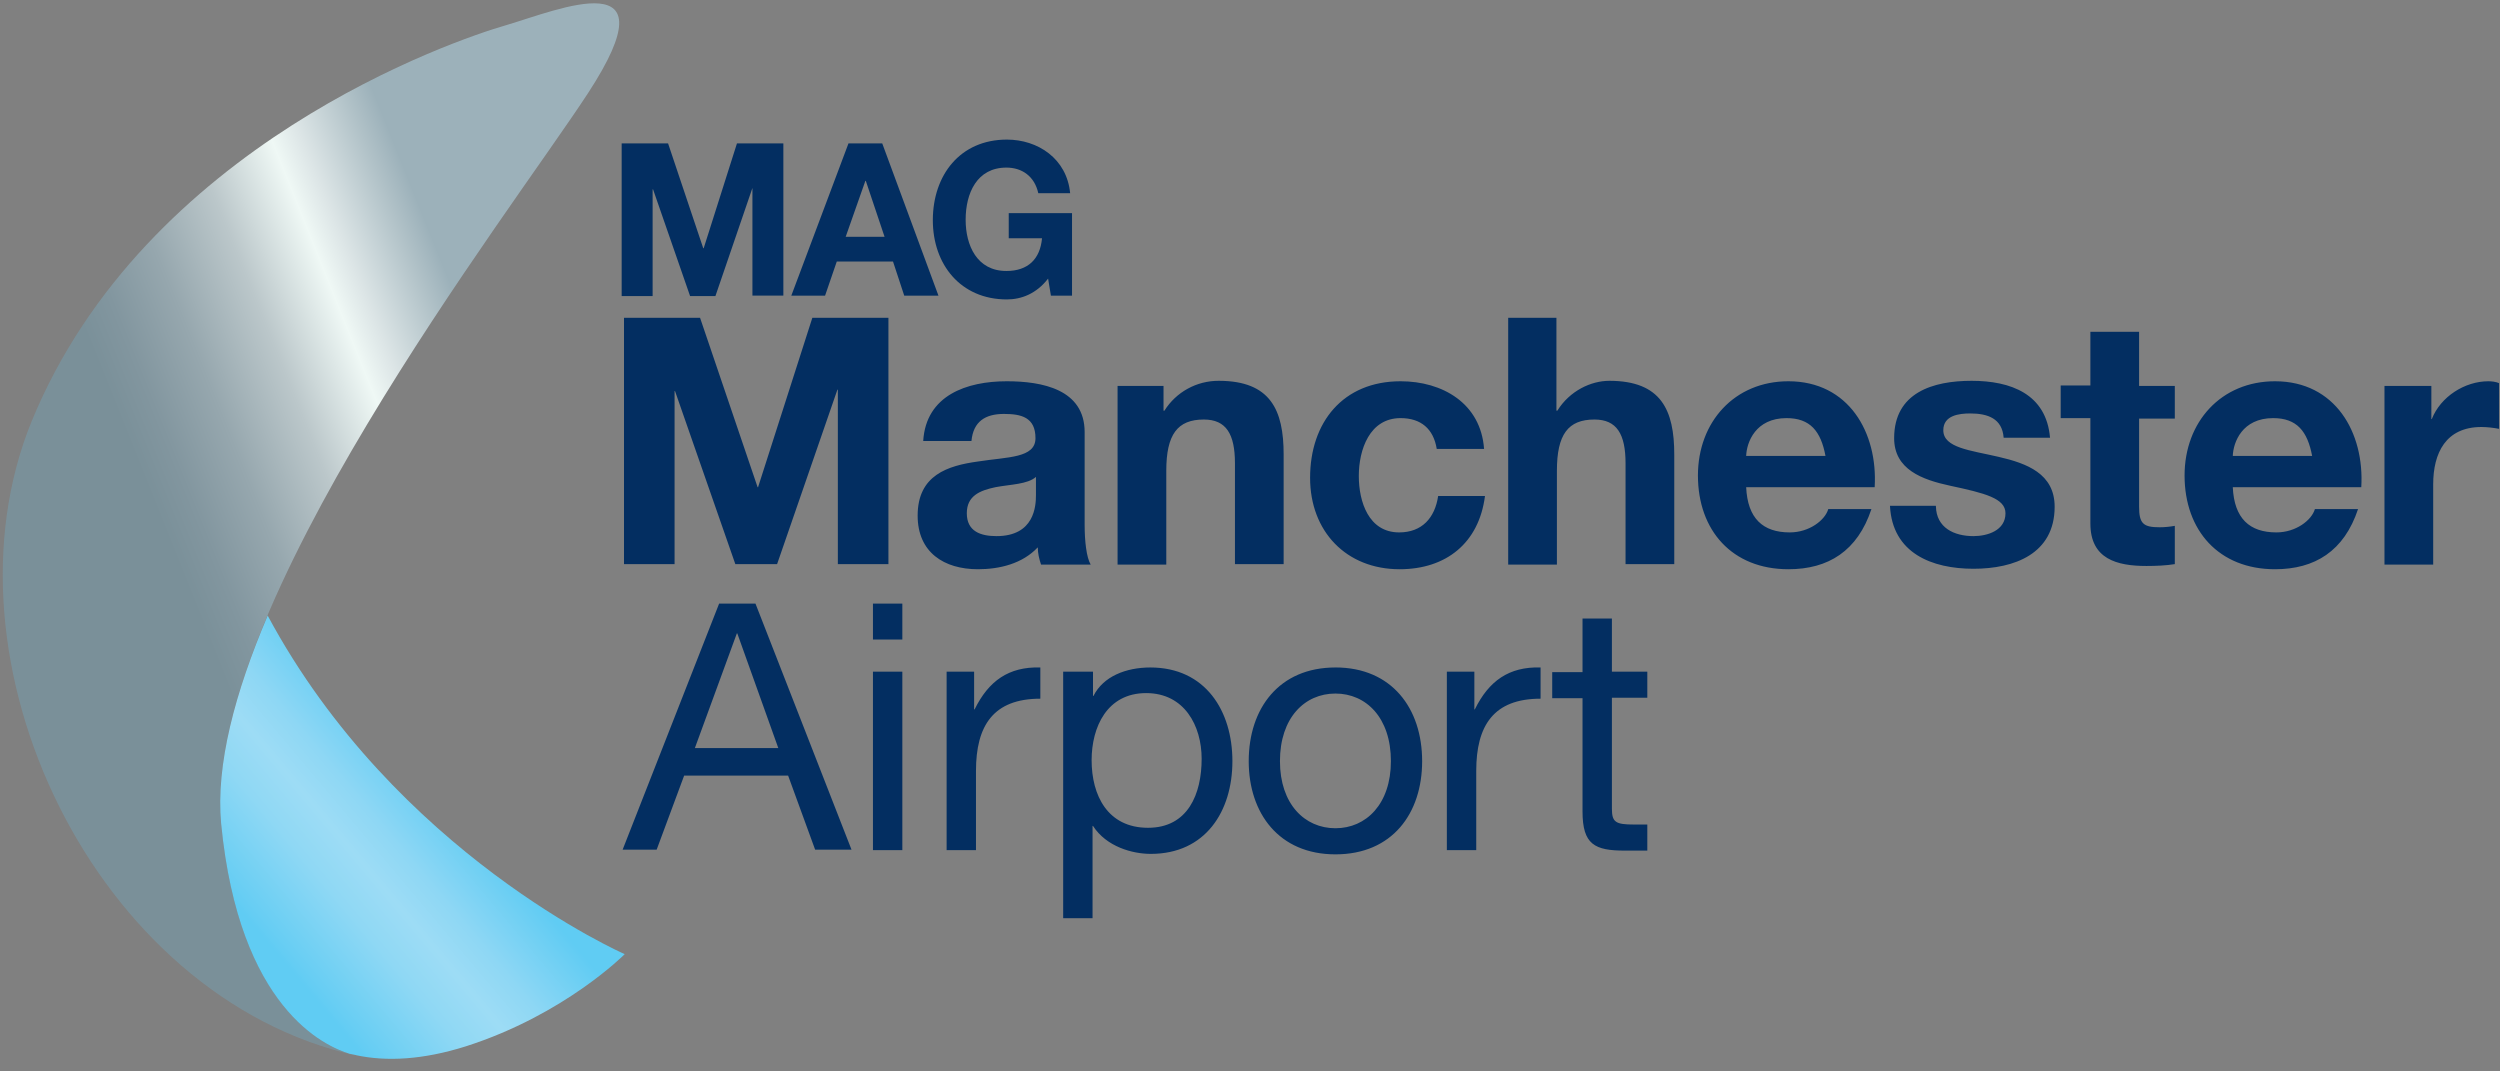
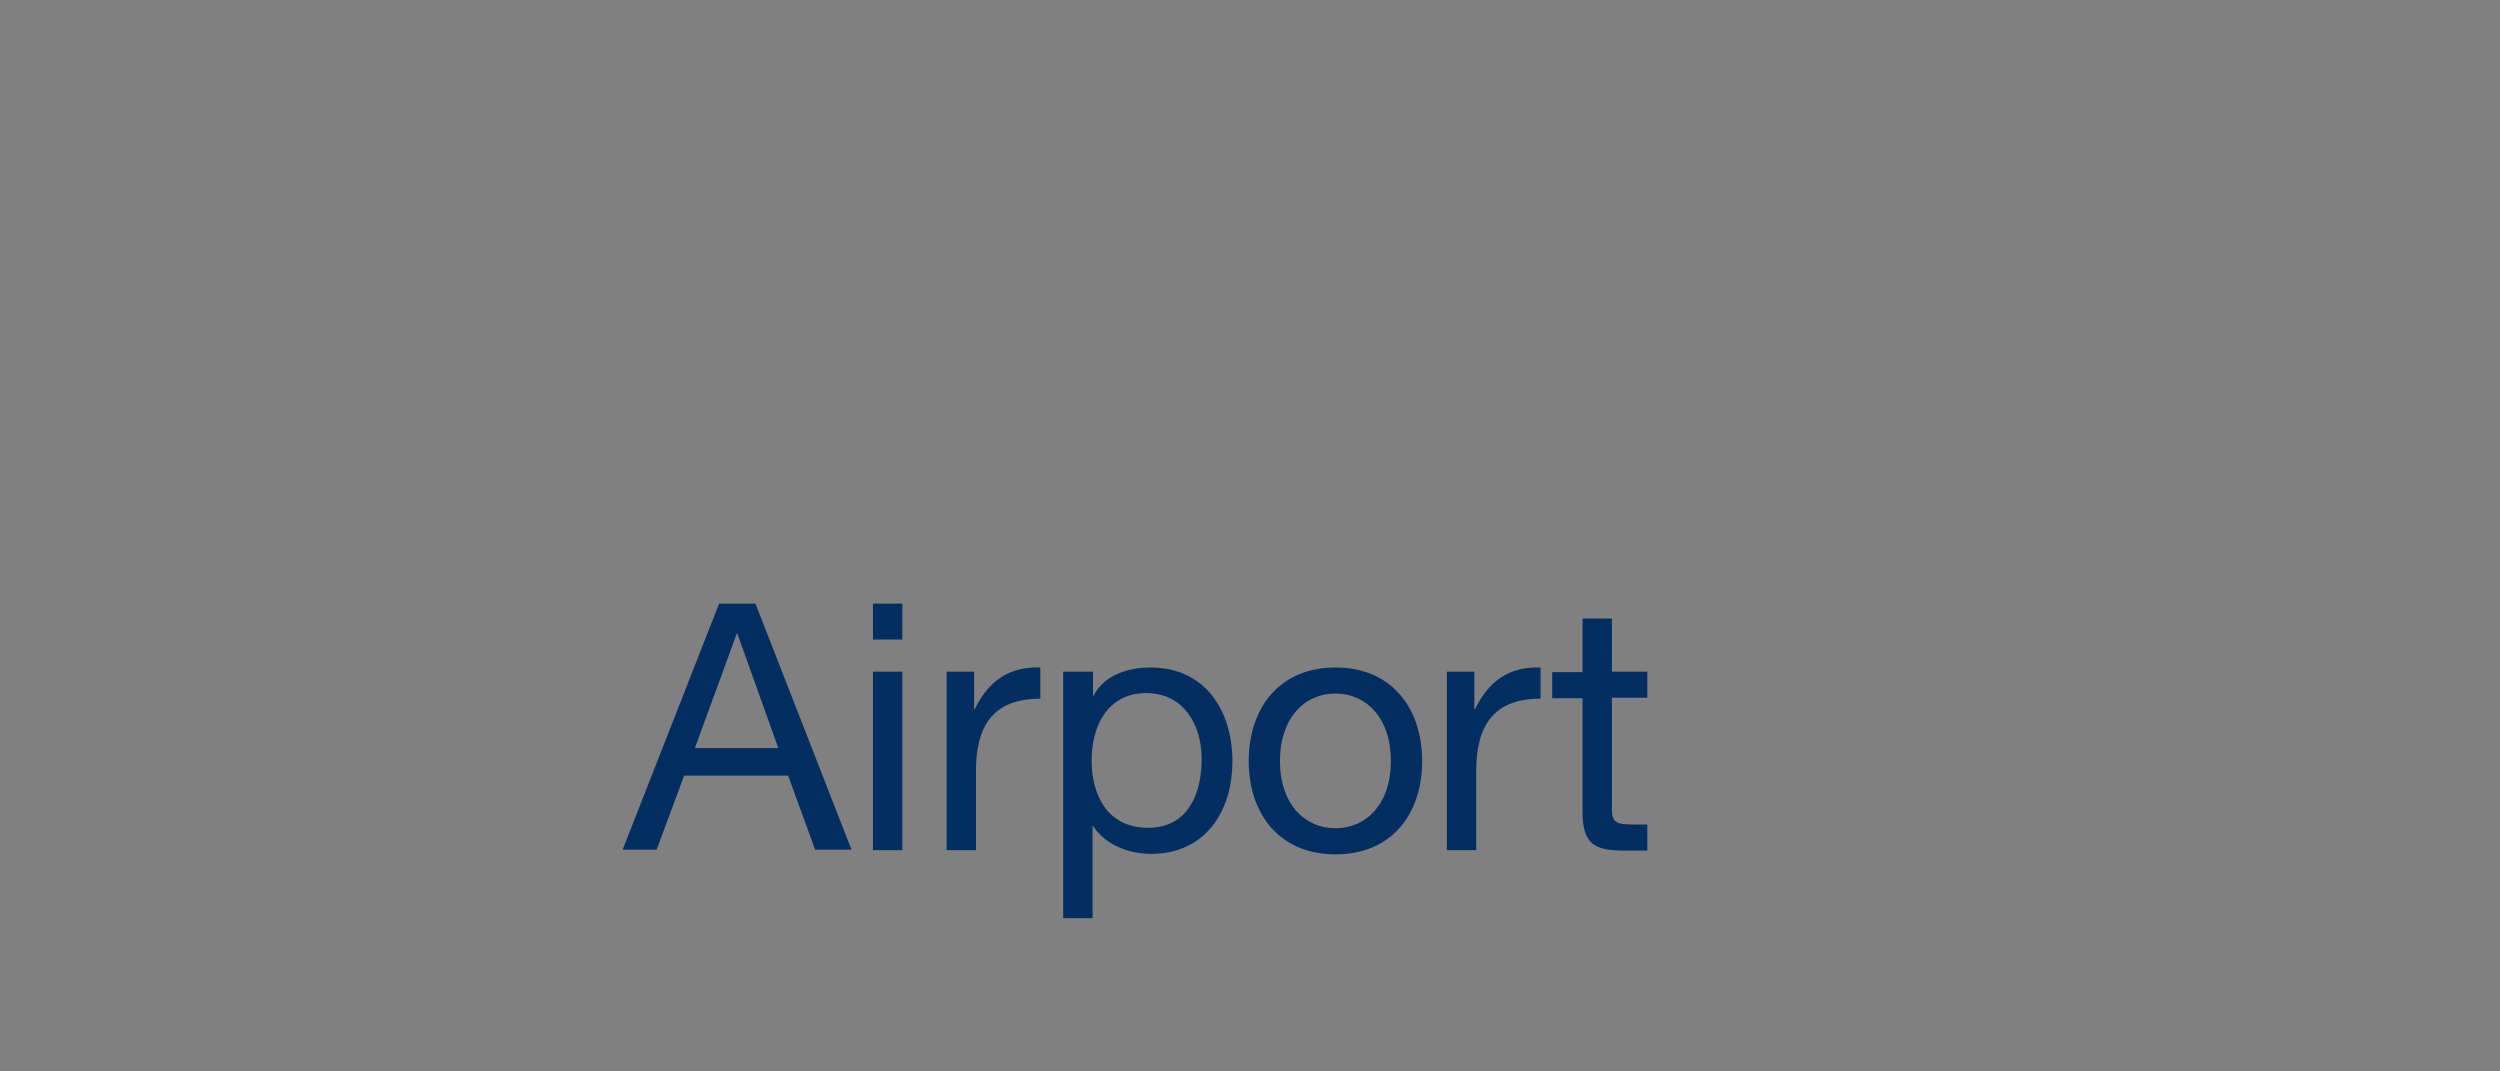
<svg xmlns="http://www.w3.org/2000/svg" width="105px" height="45px" viewBox="0 0 105 45" version="1.1">
  <rect x="0" y="0" width="105" height="45" fill="#808080" stroke="none" />
  <title>icon--logo-man-dark</title>
  <desc>Created with Sketch.</desc>
  <defs>
    <linearGradient x1="36%" y1="60.186%" x2="74.45%" y2="37.603%" id="linearGradient-1">
      <stop stop-color="#7A9099" offset="0%" />
      <stop stop-color="#82969F" offset="10.22%" />
      <stop stop-color="#96A7AE" offset="26.88%" />
      <stop stop-color="#BBC7CA" offset="47.78%" />
      <stop stop-color="#EFF8F5" offset="68.54%" />
      <stop stop-color="#DCE5E6" offset="76.64%" />
      <stop stop-color="#B0C1C7" offset="92.69%" />
      <stop stop-color="#9CB1BA" offset="100%" />
    </linearGradient>
    <linearGradient x1="18.39%" y1="23.306%" x2="37.68%" y2="4.181%" id="linearGradient-2">
      <stop stop-color="#72CDF4" offset="0%" />
      <stop stop-color="#79CFF5" offset="4.735%" />
      <stop stop-color="#9FDBF7" offset="35.9%" />
      <stop stop-color="#ADDFF8" offset="53.09%" />
      <stop stop-color="#9EDAF7" offset="68.85%" />
      <stop stop-color="#76CEF4" offset="97.94%" />
      <stop stop-color="#72CDF4" offset="100%" />
    </linearGradient>
    <linearGradient x1="15.481%" y1="76.283%" x2="55.965%" y2="39.232%" id="linearGradient-3">
      <stop stop-color="#60CCF3" offset="0%" />
      <stop stop-color="#65CDF3" offset="2.991%" />
      <stop stop-color="#8FD8F4" offset="35.28%" />
      <stop stop-color="#9DDCF5" offset="53.09%" />
      <stop stop-color="#8ED7F4" offset="69.42%" />
      <stop stop-color="#61CCF3" offset="99.58%" />
      <stop stop-color="#60CCF3" offset="100%" />
    </linearGradient>
  </defs>
  <g id="Desktop" stroke="none" stroke-width="1" fill="none" fill-rule="evenodd">
    <g id="mag-large-001" transform="translate(-168, -18)">
      <g id="Group-26" transform="translate(43, 14)">
        <g id="icon--logo-man-dark" transform="translate(125, 4)">
          <g id="Group">
-             <path d="M14.977,44.338 C14.977,44.338 10.179,43.672 9.288,34.598 C8.417,25.68 21.382,8.997 24.71,3.892 C28.328,-1.663 23.453,0.41 21.266,1.055 C19.079,1.681 6.095,6.102 1.335,17.68 C-2.787,27.752 3.986,41.912 14.977,44.337" id="Path" fill="url(#linearGradient-1)" />
-             <path d="M14.731,44.282 C14.711,44.282 14.711,44.282 14.69,44.261 C14.669,44.261 14.649,44.24 14.628,44.24 C14.66,44.26 14.695,44.274 14.731,44.282 L14.731,44.282 Z" id="Path" fill="url(#linearGradient-2)" />
-             <path d="M11.242,25.856 C9.868,29.083 9.056,32.134 9.288,34.598 C10.042,42.343 13.641,43.947 14.687,44.26 L14.977,44.319 L14.958,44.319 C16.234,44.592 17.763,44.514 19.562,43.947 C23.723,42.617 26.238,40.074 26.238,40.074 C26.238,40.074 16.622,35.869 11.243,25.856 L11.242,25.856 Z" id="Path" fill="url(#linearGradient-3)" />
+             <path d="M14.731,44.282 C14.711,44.282 14.711,44.282 14.69,44.261 C14.66,44.26 14.695,44.274 14.731,44.282 L14.731,44.282 Z" id="Path" fill="url(#linearGradient-2)" />
            <g transform="translate(26.091, 25.352)" fill="#032E61" fill-rule="nonzero" id="Shape">
              <path d="M4.112,0 L5.639,0 L9.673,10.335 L8.145,10.335 L7.01,7.223 L2.643,7.223 L1.488,10.335 L0.059,10.335 L4.112,0 Z M3.094,6.068 L6.598,6.068 L4.876,1.252 L4.856,1.252 L3.093,6.068 L3.094,6.068 Z M11.807,1.507 L10.573,1.507 L10.573,0 L11.807,0 L11.807,1.507 Z M10.573,2.857 L11.807,2.857 L11.807,10.354 L10.573,10.354 L10.573,2.858 L10.573,2.857 Z M13.667,2.858 L14.822,2.858 L14.822,4.443 L14.842,4.443 C15.429,3.249 16.271,2.643 17.603,2.681 L17.603,3.993 C15.625,3.993 14.9,5.128 14.9,7.027 L14.9,10.354 L13.667,10.354 L13.667,2.858 L13.667,2.858 Z M18.582,2.858 L19.815,2.858 L19.815,3.876 L19.835,3.876 C20.246,3.054 21.206,2.682 22.224,2.682 C24.534,2.682 25.67,4.502 25.67,6.616 C25.67,8.73 24.534,10.511 22.243,10.511 C21.48,10.511 20.383,10.218 19.815,9.337 L19.796,9.337 L19.796,13.212 L18.562,13.212 L18.562,2.858 L18.582,2.858 L18.582,2.858 Z M22.047,3.758 C20.403,3.758 19.757,5.187 19.757,6.576 C19.757,8.045 20.422,9.415 22.126,9.415 C23.81,9.415 24.378,7.986 24.378,6.518 C24.378,5.128 23.653,3.758 22.047,3.758 Z M29.997,2.681 C32.367,2.681 33.639,4.404 33.639,6.616 C33.639,8.809 32.386,10.531 29.997,10.531 C27.628,10.531 26.355,8.808 26.355,6.616 C26.355,4.404 27.628,2.682 29.997,2.682 L29.997,2.681 Z M29.997,9.434 C31.289,9.434 32.327,8.416 32.327,6.616 C32.327,4.795 31.29,3.777 29.997,3.777 C28.705,3.777 27.667,4.795 27.667,6.616 C27.667,8.416 28.704,9.434 29.997,9.434 Z M34.677,2.858 L35.832,2.858 L35.832,4.443 L35.851,4.443 C36.439,3.249 37.281,2.643 38.613,2.681 L38.613,3.993 C36.635,3.993 35.911,5.128 35.911,7.027 L35.911,10.354 L34.677,10.354 L34.677,2.858 L34.677,2.858 Z M41.609,2.858 L43.096,2.858 L43.096,3.954 L41.609,3.954 L41.609,8.613 C41.609,9.18 41.765,9.278 42.529,9.278 L43.096,9.278 L43.096,10.374 L42.157,10.374 C40.884,10.374 40.375,10.119 40.375,8.73 L40.375,3.973 L39.102,3.973 L39.102,2.877 L40.375,2.877 L40.375,0.627 L41.609,0.627 L41.609,2.858 L41.609,2.858 Z" />
            </g>
            <g transform="translate(26.091, 5.704)" fill="#032E61" fill-rule="nonzero" id="Shape">
-               <path d="M0.019,0.319 L1.968,0.319 L3.445,4.721 L3.464,4.721 L4.861,0.319 L6.81,0.319 L6.81,6.712 L5.511,6.712 L5.511,2.19 L3.956,6.732 L2.893,6.732 L1.338,2.25 L1.319,2.25 L1.319,6.732 L0.019,6.732 L0.019,0.319 Z M9.545,0.319 L10.963,0.319 L13.324,6.713 L11.887,6.713 L11.415,5.279 L9.054,5.279 L8.562,6.713 L7.144,6.713 L9.545,0.319 Z M9.427,4.243 L11.061,4.243 L10.273,1.893 L10.254,1.893 L9.427,4.243 Z M17.93,5.996 C17.438,6.633 16.808,6.872 16.198,6.872 C14.249,6.872 13.088,5.398 13.088,3.545 C13.088,1.654 14.23,0.159 16.198,0.159 C17.496,0.159 18.717,0.956 18.855,2.41 L17.517,2.41 C17.359,1.693 16.827,1.335 16.178,1.335 C14.938,1.335 14.466,2.41 14.466,3.526 C14.466,4.601 14.938,5.677 16.178,5.677 C17.083,5.677 17.595,5.179 17.674,4.303 L16.276,4.303 L16.276,3.247 L18.934,3.247 L18.934,6.713 L18.047,6.713 L17.929,5.996 L17.93,5.996 Z" />
-             </g>
+               </g>
            <g transform="translate(26.091, 13.31)" fill="#032E61" fill-rule="nonzero" id="Shape">
-               <path d="M0.136,0.039 L3.312,0.039 L5.728,7.151 L5.748,7.151 L8.027,0.039 L11.223,0.039 L11.223,10.383 L9.099,10.383 L9.099,3.056 L9.08,3.056 L6.547,10.383 L4.793,10.383 L2.26,3.115 L2.241,3.115 L2.241,10.383 L0.117,10.383 L0.117,0.039 L0.136,0.039 Z M12.684,5.211 C12.801,3.291 14.515,2.703 16.191,2.703 C17.672,2.703 19.464,3.037 19.464,4.839 L19.464,8.737 C19.464,9.423 19.542,10.109 19.718,10.403 L17.633,10.403 C17.555,10.167 17.496,9.932 17.496,9.678 C16.853,10.363 15.899,10.598 14.983,10.598 C13.561,10.598 12.45,9.893 12.45,8.345 C12.45,6.641 13.716,6.249 14.983,6.073 C16.23,5.877 17.399,5.936 17.399,5.093 C17.399,4.212 16.795,4.075 16.074,4.075 C15.295,4.075 14.788,4.388 14.71,5.211 L12.684,5.211 L12.684,5.211 Z M17.419,6.72 C17.068,7.033 16.347,7.033 15.723,7.151 C15.081,7.287 14.515,7.503 14.515,8.247 C14.515,9.011 15.1,9.207 15.763,9.207 C17.36,9.207 17.419,7.934 17.419,7.483 L17.419,6.72 L17.419,6.72 Z M20.828,2.9 L22.777,2.9 L22.777,3.938 L22.815,3.938 C23.306,3.155 24.168,2.681 25.095,2.684 C27.278,2.684 27.822,3.918 27.822,5.779 L27.822,10.383 L25.777,10.383 L25.777,6.151 C25.777,4.917 25.407,4.31 24.471,4.31 C23.361,4.31 22.893,4.937 22.893,6.465 L22.893,10.403 L20.847,10.403 L20.847,2.9 L20.828,2.9 Z M34.252,5.544 C34.116,4.702 33.59,4.251 32.733,4.251 C31.427,4.251 30.979,5.583 30.979,6.68 C30.979,7.758 31.388,9.051 32.674,9.051 C33.629,9.051 34.175,8.444 34.311,7.523 L36.278,7.523 C36.025,9.501 34.642,10.598 32.694,10.598 C30.453,10.598 28.933,9.011 28.933,6.759 C28.933,4.427 30.316,2.703 32.733,2.703 C34.486,2.703 36.103,3.624 36.24,5.544 L34.252,5.544 L34.252,5.544 Z M37.234,0.039 L39.279,0.039 L39.279,3.937 L39.318,3.937 C39.844,3.095 40.741,2.684 41.5,2.684 C43.683,2.684 44.228,3.918 44.228,5.779 L44.228,10.383 L42.182,10.383 L42.182,6.151 C42.182,4.917 41.812,4.31 40.877,4.31 C39.766,4.31 39.299,4.937 39.299,6.465 L39.299,10.403 L37.253,10.403 L37.253,0.039 L37.234,0.039 Z M47.248,7.151 C47.307,8.463 47.949,9.051 49.08,9.051 C49.898,9.051 50.56,8.541 50.697,8.071 L52.509,8.071 C51.924,9.834 50.697,10.598 49.022,10.598 C46.663,10.598 45.222,8.972 45.222,6.661 C45.222,4.408 46.761,2.703 49.021,2.703 C51.554,2.703 52.782,4.858 52.645,7.151 L47.248,7.151 L47.248,7.151 Z M50.579,5.838 C50.385,4.8 49.937,4.251 48.943,4.251 C47.638,4.251 47.268,5.27 47.248,5.838 L50.579,5.838 Z M55.217,7.954 C55.236,8.854 55.976,9.207 56.795,9.207 C57.38,9.207 58.139,8.973 58.139,8.248 C58.139,7.62 57.282,7.405 55.821,7.092 C54.632,6.837 53.463,6.406 53.463,5.093 C53.463,3.173 55.1,2.684 56.717,2.684 C58.354,2.684 59.854,3.232 60.01,5.074 L58.062,5.074 C58.003,4.271 57.399,4.055 56.659,4.055 C56.191,4.055 55.528,4.134 55.528,4.76 C55.528,5.505 56.678,5.603 57.847,5.877 C59.035,6.151 60.204,6.582 60.204,7.973 C60.204,9.952 58.51,10.578 56.795,10.578 C55.061,10.578 53.385,9.932 53.288,7.934 L55.217,7.934 L55.217,7.954 L55.217,7.954 Z M63.751,2.9 L65.251,2.9 L65.251,4.271 L63.751,4.271 L63.751,7.973 C63.751,8.679 63.926,8.835 64.608,8.835 C64.823,8.835 65.017,8.816 65.251,8.776 L65.251,10.383 C64.901,10.442 64.452,10.461 64.063,10.461 C62.815,10.461 61.705,10.167 61.705,8.679 L61.705,4.251 L60.458,4.251 L60.458,2.88 L61.705,2.88 L61.705,0.627 L63.751,0.627 L63.751,2.9 L63.751,2.9 Z M67.686,7.151 C67.745,8.463 68.388,9.051 69.518,9.051 C70.336,9.051 70.998,8.541 71.135,8.071 L72.947,8.071 C72.363,9.834 71.135,10.598 69.46,10.598 C67.102,10.598 65.661,8.972 65.661,6.661 C65.661,4.408 67.199,2.703 69.46,2.703 C71.992,2.703 73.22,4.858 73.083,7.151 L67.687,7.151 L67.686,7.151 Z M71.018,5.838 C70.823,4.8 70.375,4.251 69.381,4.251 C68.076,4.251 67.706,5.27 67.686,5.838 L71.018,5.838 Z M74.077,2.9 L76.026,2.9 L76.026,4.29 L76.045,4.29 C76.415,3.35 77.428,2.703 78.422,2.703 C78.558,2.703 78.734,2.723 78.87,2.782 L78.87,4.702 C78.626,4.654 78.378,4.627 78.13,4.624 C76.63,4.624 76.103,5.72 76.103,7.033 L76.103,10.403 L74.057,10.403 L74.057,2.9 L74.077,2.9 L74.077,2.9 Z" />
-             </g>
+               </g>
          </g>
        </g>
      </g>
    </g>
  </g>
</svg>